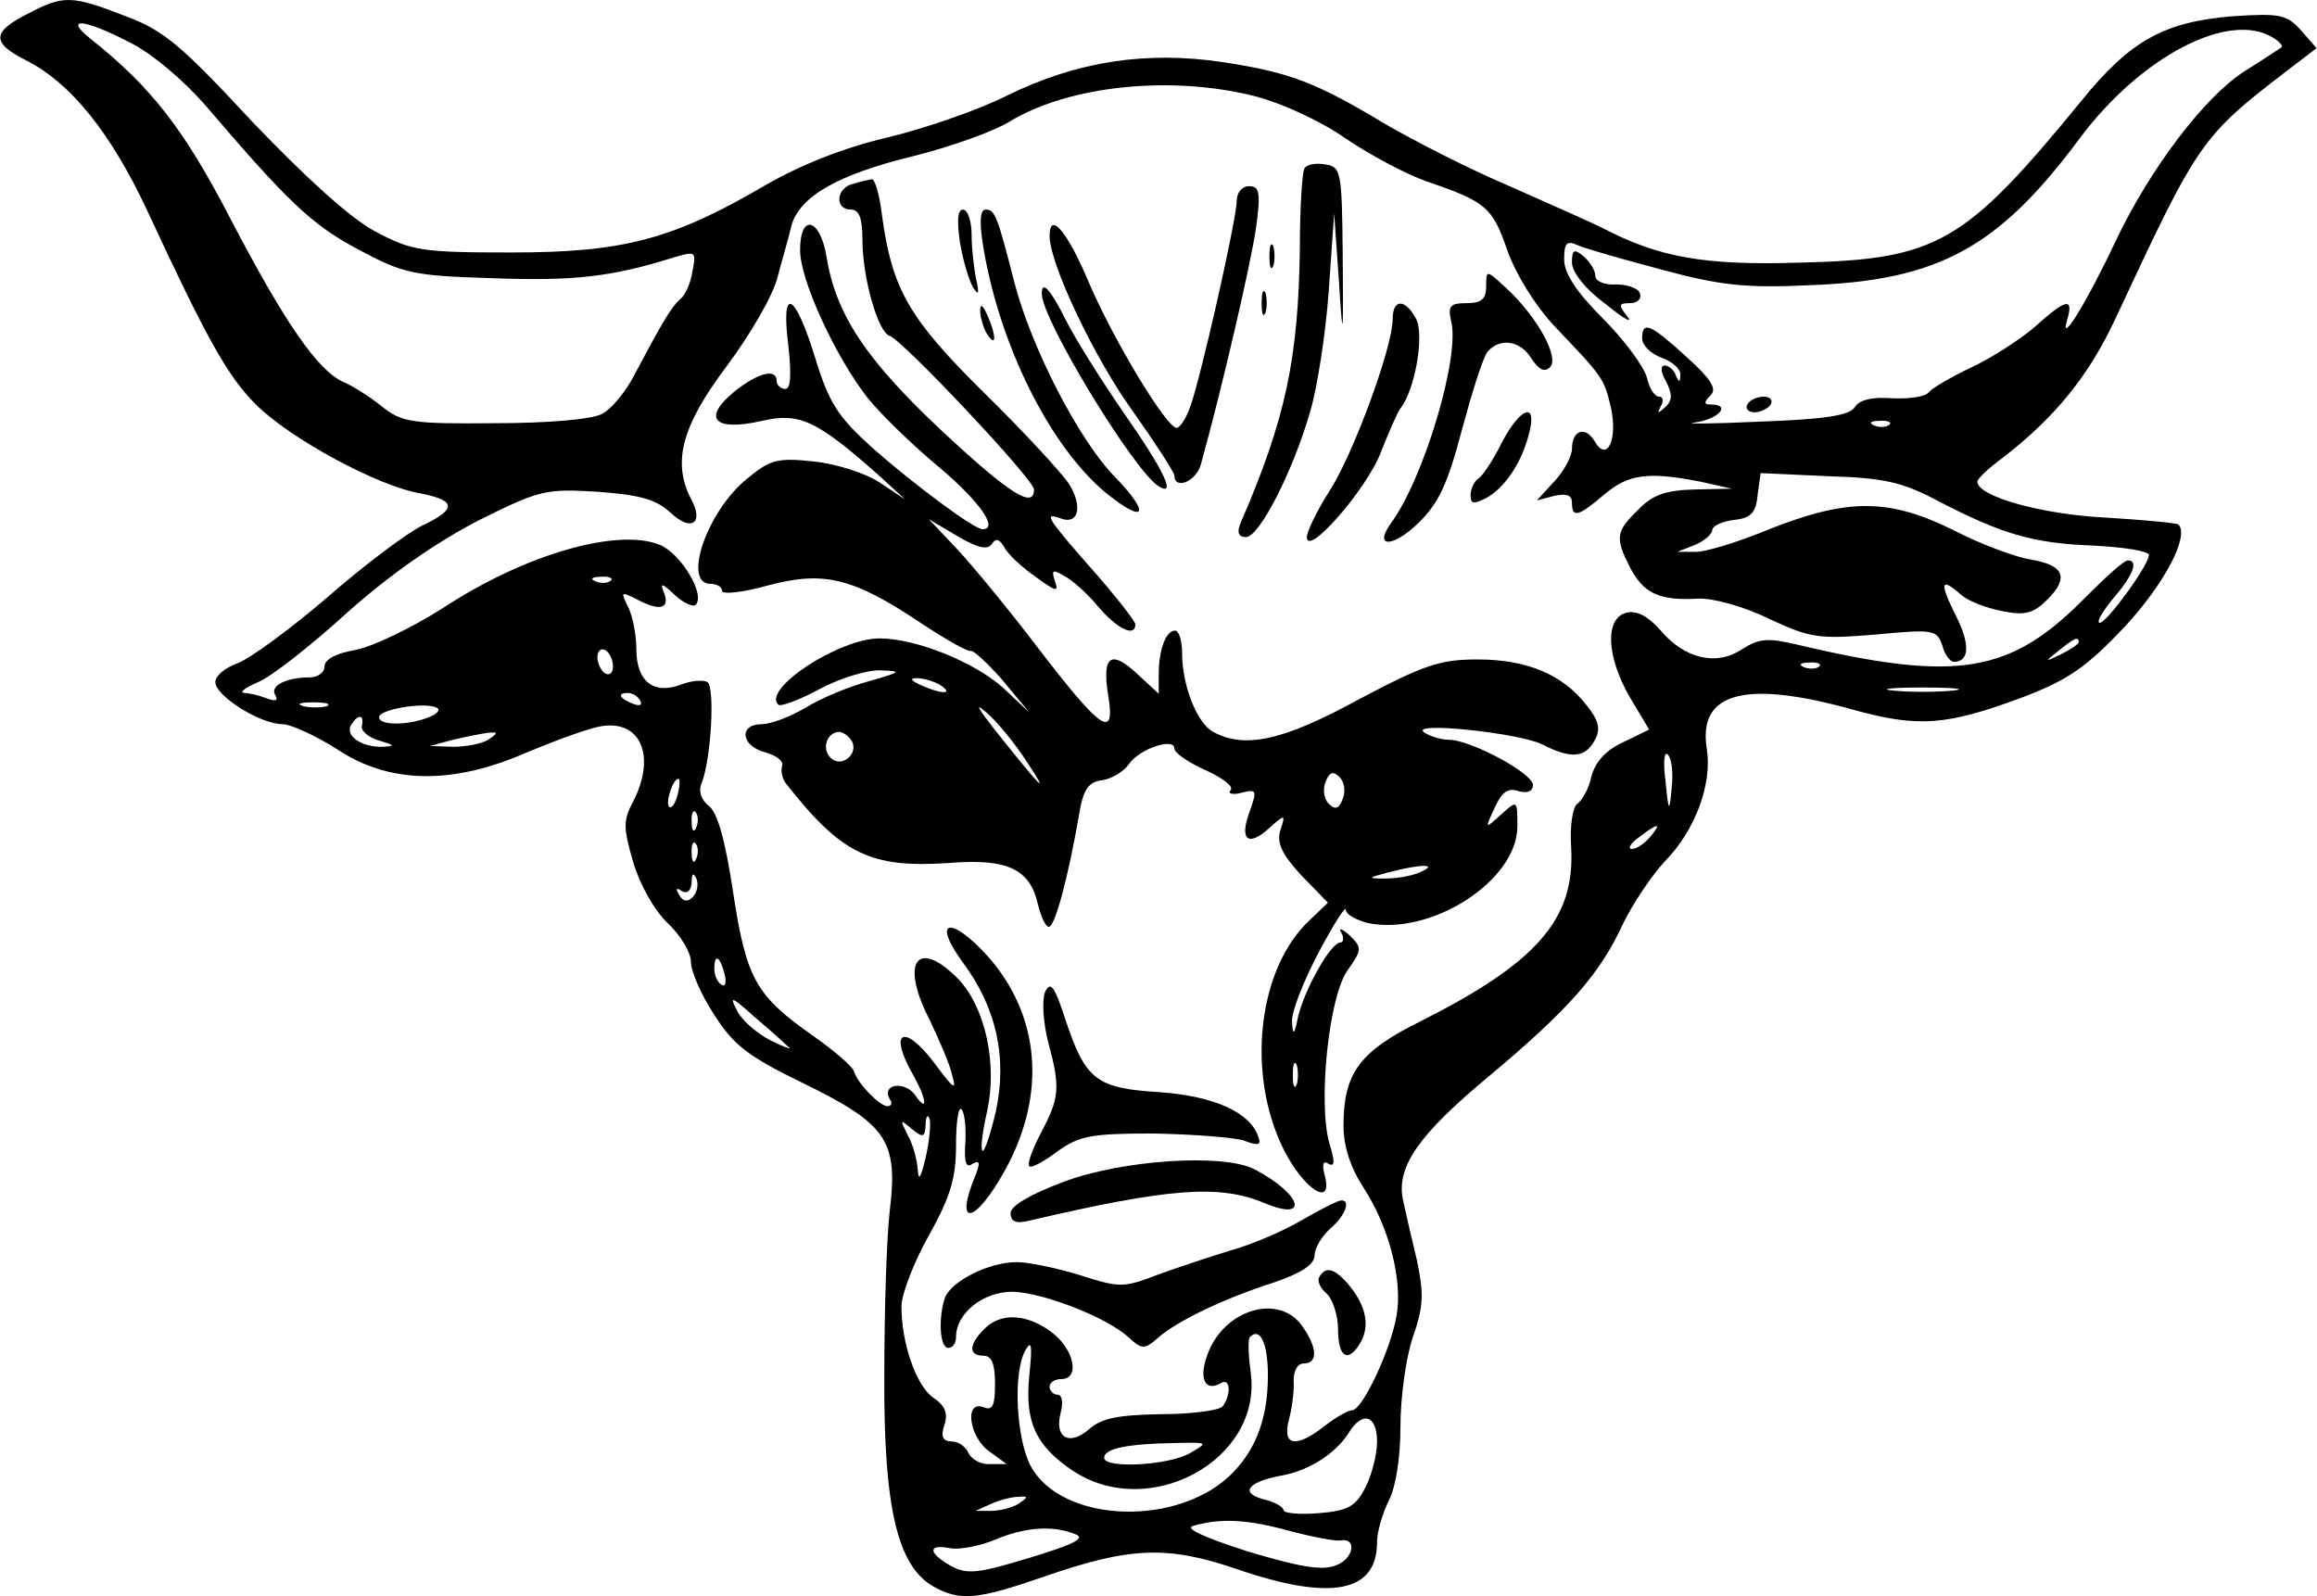
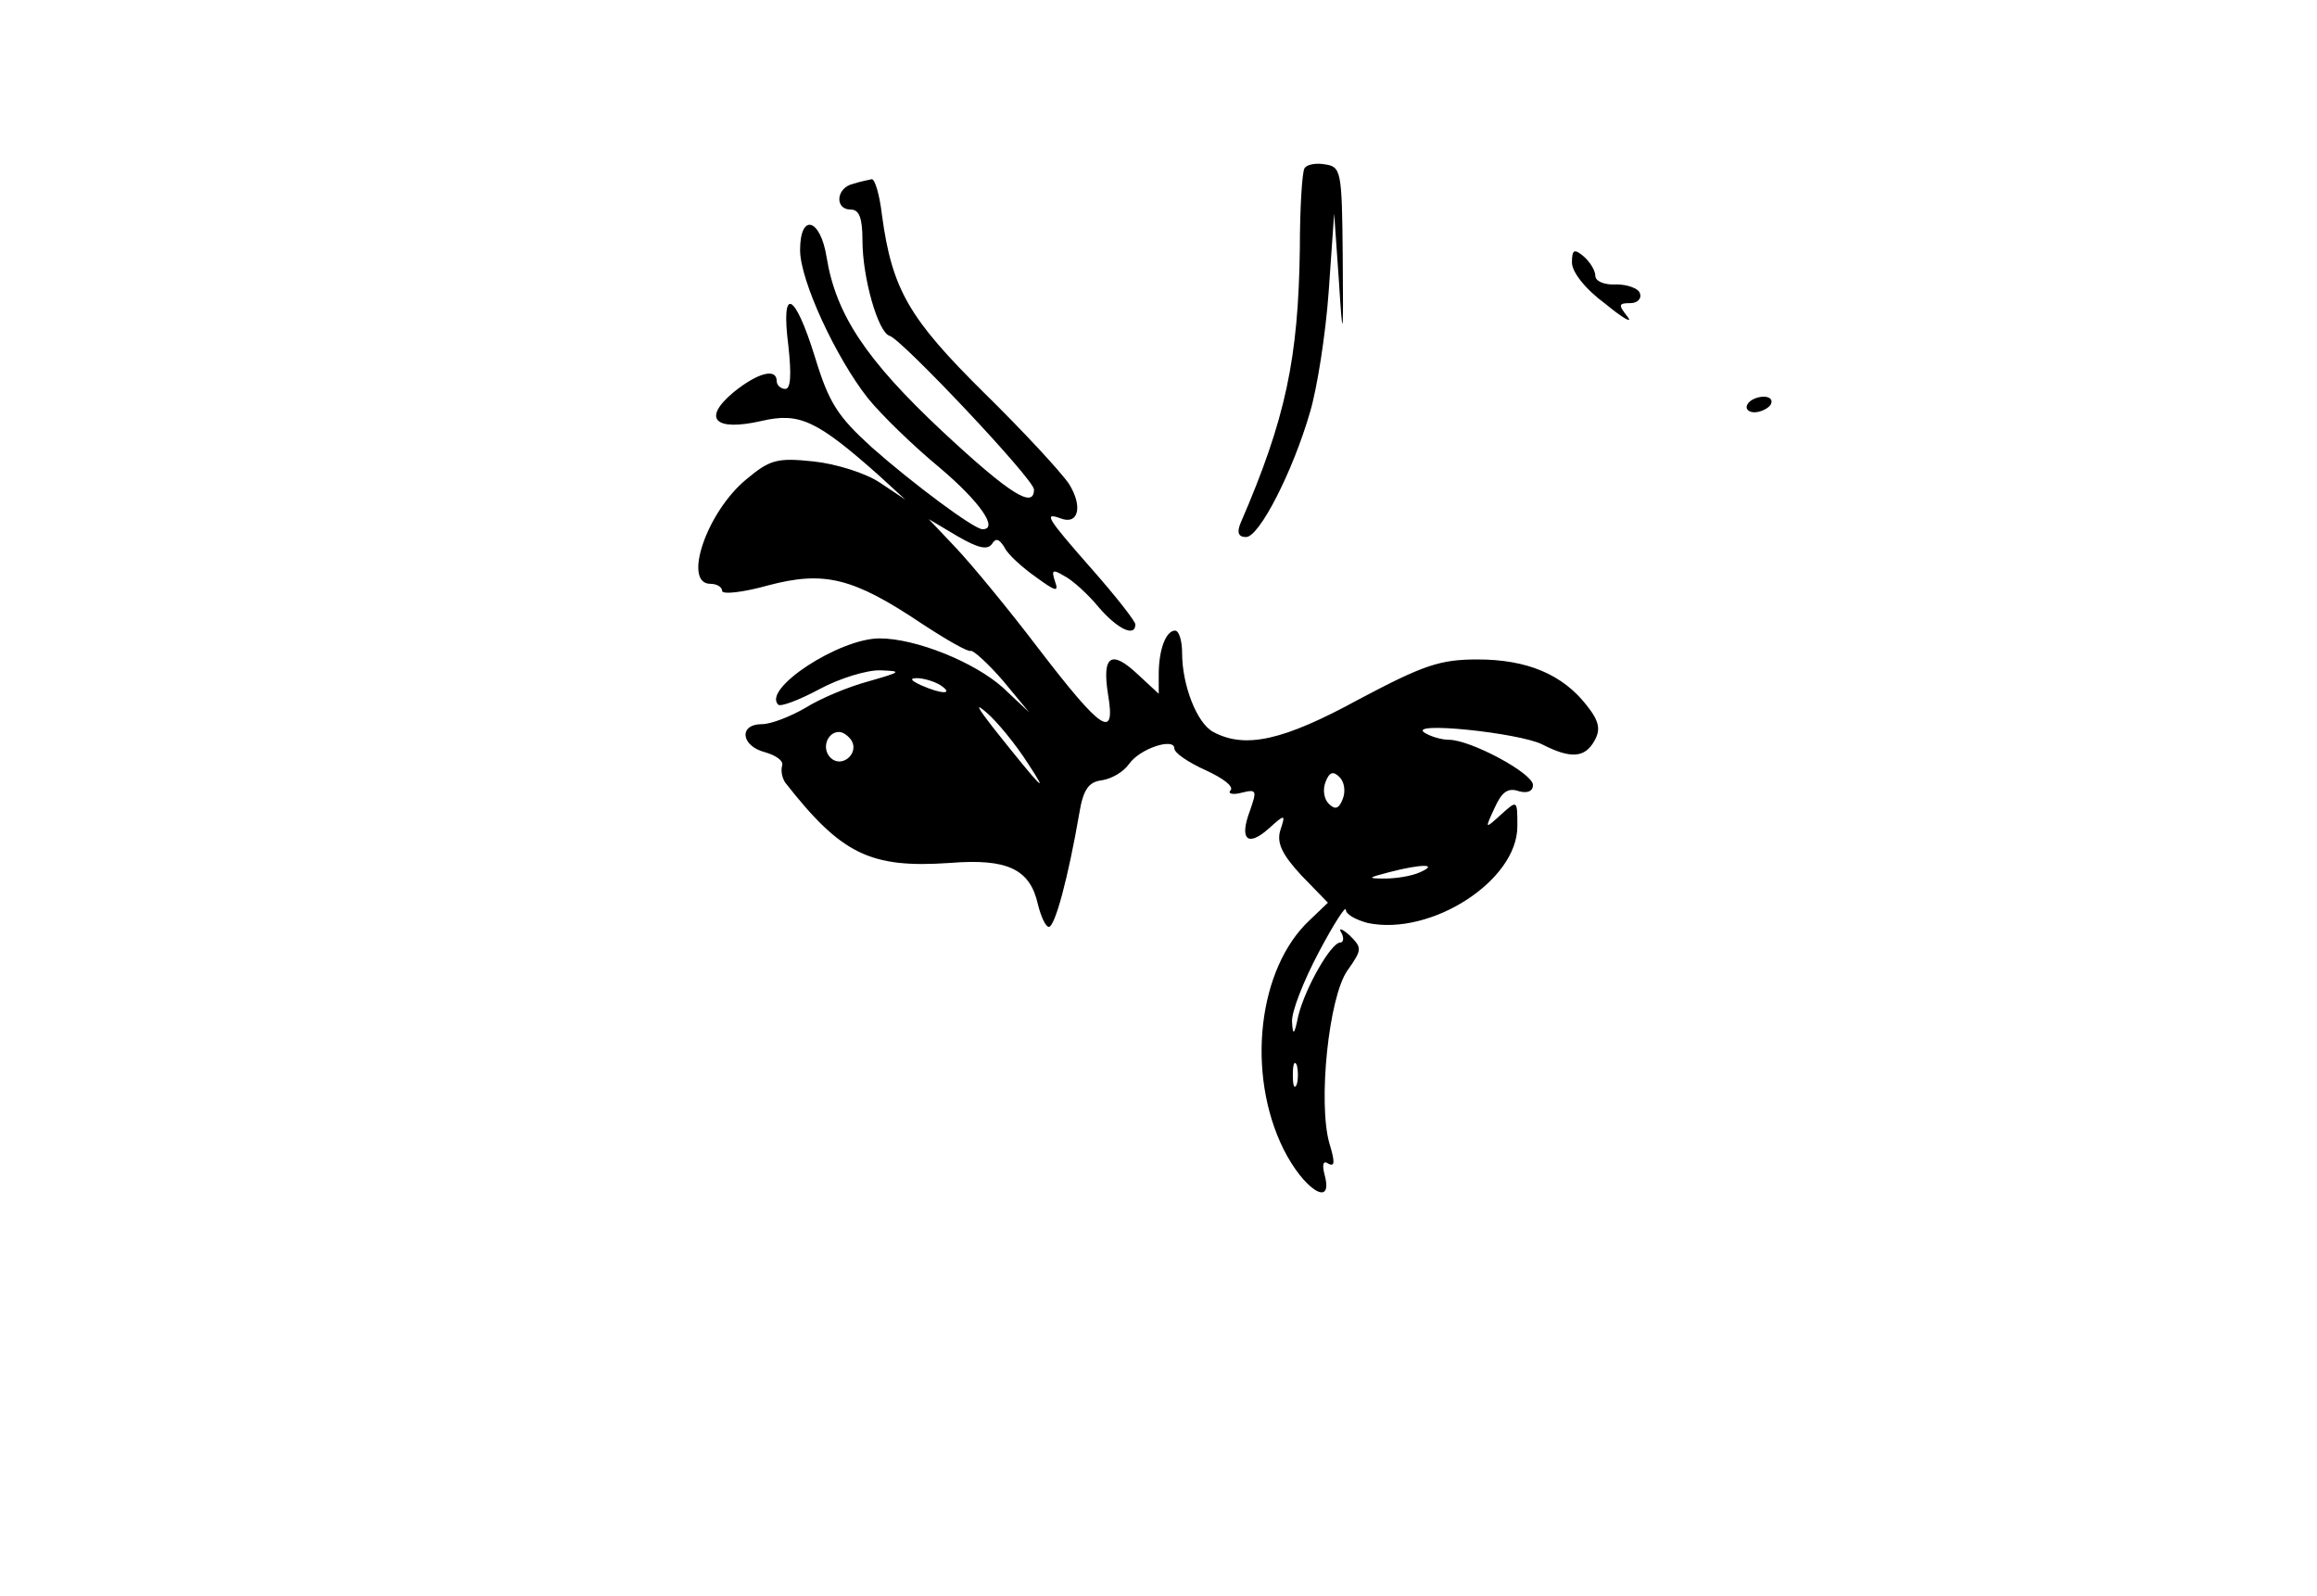
<svg xmlns="http://www.w3.org/2000/svg" viewBox="0 0 297.1 204.7" width="2500" height="1722">
-   <path d="M3.68 1.68c-4.8 2.4-4.9 3.8-.3 6.1 5.7 2.9 10.8 9.3 15.4 19.1 7.8 16.8 10.4 21.4 14 25 4.4 4.4 15.7 10.5 21.1 11.4 4.6.9 4.7 2 .3 4.1-1.9.9-7.4 5-12.2 9.2-4.9 4.2-10.1 8-11.6 8.5-1.6.6-2.8 1.6-2.8 2.4 0 1.8 5.8 5.4 8.6 5.4 1.1 0 4.3 1.5 7 3.2 6.7 4.5 14.9 4.6 24.4.4 3.6-1.5 7.7-3 9.3-3.3 5.2-1 7.3 3.7 4.3 9.6-1.3 2.4-1.3 3.4 0 7.8.8 2.8 2.7 6.2 4.4 7.8s3 3.8 3 5 1.3 4.2 3 6.8c2.5 3.9 4.3 5.3 11.5 8.8 10.6 5.2 12.1 7.3 11 16.3-.4 3.4-.7 12.8-.7 21.1-.1 17 1.7 24.5 6.3 27.1 3.4 1.9 5.6 1.7 14-1.2 11.2-3.9 16-4.1 25-1 12 4.1 17.9 3 17.9-3.5 0-1.3.7-3.7 1.5-5.3.9-1.7 1.5-5.5 1.5-9.5 0-3.7.7-8.9 1.6-11.5 1.4-4 1.4-5.6.5-9.9-.7-2.9-1.5-6.4-1.8-7.8-.8-4.2 2.1-8.3 11-15.7 10.3-8.6 14.3-13.2 17.2-19.5 1.3-2.7 3.8-6.4 5.5-8.2 3.8-3.9 6-9.8 5.3-14.3-1.2-7.3 4.9-8.9 18.6-5.1 8.6 2.4 12.2 2.1 22.3-1.7 5.4-2.1 7.8-3.7 12.7-8.9 5.1-5.5 8.3-11.6 6.9-13.1-.2-.2-4.5-.6-9.4-.9-8.1-.4-16.4-2.7-16.4-4.6 0-.4 1.5-1.8 3.3-3.1 6.7-5.2 11-10.5 14.4-17.8 10.7-22.9 10.9-23.3 22.4-32.1l3.4-2.6-2-2.3c-1.8-2-2.7-2.2-8.7-1.8-8.8.7-13.2 3.1-19.5 10.9-14.9 18.2-18.4 20.3-36 20.7-12.4.4-18.2-.7-25.3-4.4-1.4-.7-6.8-3.1-12-5.4-5.2-2.2-12.4-5.9-16-8-8.8-5.3-12.2-6.6-20.7-7.9-9.9-1.5-18.9-.1-27.8 4.3-3.8 1.9-10.8 4.3-15.5 5.4-5.5 1.3-11 3.5-15.5 6.1-11.8 6.9-18.1 8.6-32.5 8.6-11.6 0-12.8-.2-17.5-2.7-3.2-1.7-8.8-6.8-15.7-14-9.1-9.8-11.4-11.8-16.3-13.6-6.9-2.7-8-2.7-12.4-.4zm12.8 3.7c2.9 1.4 7 4.9 9.8 8.1 10.6 12.4 13.6 15.3 19.6 18.5 5.8 3.1 7 3.4 17.3 3.7 10.4.4 15.3-.2 23-2.6 3-.9 3.1-.9 2.6 1.7-.2 1.4-.9 3.1-1.6 3.6-1.2 1.1-2.4 3.2-5.8 9.6-1.1 2.2-3 4.5-4.2 5.1-1.2.7-6.9 1.2-13.8 1.2-10.6.1-11.9-.1-14.5-2.2-1.5-1.2-3.7-2.6-4.9-3.1-3.3-1.5-7.5-7.6-14.4-20.8-6-11.6-10.2-17-18-23.2-3.5-2.8-.9-2.6 4.9.4zm275.1-.5c.8.5 1.2 1 1 1.2-.3.2-2.4 1.6-4.8 3.1-5.1 3.3-12 12.4-16.4 21.6-3.8 8.1-7.3 13.7-6.3 10.3.9-3-.1-2.8-4.2.9-2 1.7-5.6 4-8.2 5.2-2.5 1.2-4.9 2.6-5.3 3.1-.4.6-2.5.9-4.7.8-2.6-.2-4.2.2-4.8 1.1-.6 1.1-3.8 1.6-12.3 1.9-6.3.3-10 .3-8.2.1 3-.4 4.7-2.3 2-2.3-.9 0-.9-.3 0-1.2.8-.8.1-2-3.1-4.9-4.6-4.2-5.7-4.7-5.7-2.4 0 .9 1.1 2 2.5 2.5s2.5 1.5 2.4 2.2c0 1-.2 1-.6 0-.2-.6-.9-1.2-1.4-1.2-.6 0-.5.9.2 2.1.8 1.6.8 2.4-.2 3.3-.9.8-1 .8-.5-.2.4-.6.3-1.2-.2-1.2-.6 0-1.3-1.1-1.6-2.5-.4-1.4-2.9-4.8-5.6-7.5-3.4-3.4-5-5.8-5-7.6 0-2.1.3-2.5 1.8-1.8.9.4 5.8 1.8 10.7 3.1 7.4 2 10.7 2.4 19 2 16.5-.6 24.2-4.8 34.6-18.8 7.9-10.6 19.3-16.5 24.9-12.9zm-130.5 7.5c3.4.9 8.4 3.2 11.5 5.4 3.1 2.1 7.8 4.6 10.4 5.5 7.6 2.6 8.4 3.3 10.3 8.8 1.1 3.1 3.5 7 6.1 9.8 6.2 6.5 6.3 6.6 7.2 10.4.9 4.1-.5 7.1-2.1 4.3-1.2-2-2.9-1.4-2.9 1 0 .9-1 2.8-2.2 4.1l-2.3 2.5 2.3-.6c1.5-.3 2.2-.1 2.2.9 0 2 .8 1.8 4.2-1.1 3.1-2.6 5.6-2.9 12.3-1.6l4 .9-4.8.1c-3.7.1-5.4.7-7.2 2.6-2.9 2.8-3 3.6-1 7.5 1.7 3.2 3.7 4.2 8.7 3.9 1.8-.1 5.9 1 9.1 2.6 5.4 2.5 6.4 2.6 13.7 2 7.4-.7 7.8-.6 8.5 1.4.3 1.2 1 2.1 1.5 2.1 2 0 2.1-2.3.2-6-2.1-4.2-1.9-4.9.7-2.6.9.8 3.2 1.7 5.3 2.1 2.9.6 4 .3 5.8-1.5 2.8-2.8 2.1-4.4-2.1-5.1-1.9-.3-6.3-1.9-9.8-3.7-8.4-4.2-13.7-4.2-23.8-.2-4.1 1.7-8.4 3-9.6 2.9h-2.2l2.3-.9c1.2-.5 2.2-1.4 2.2-1.9s1.2-1.1 2.8-1.3c2.1-.2 2.8-.9 3-3.1l.4-2.9 8.7.4c7.2.2 9.6.8 14.1 3.2 8.3 4.3 12.2 5.4 19.9 5.7 3.9.2 7.1.7 7.1 1.2 0 1.3-5.4 8.7-6.3 8.7-.5 0 .3-1.4 1.7-3.1 2.6-3 3.3-4.9 1.9-4.9-.5 0-2.8 2.1-5.3 4.6-9.7 9.9-16.4 11.1-37.1 6.2-3.8-.9-4.9-.8-7.1.6-3.3 2.2-7.4 1.2-10.5-2.5-1.6-1.8-3-2.5-4.3-2.2-2.8.7-2.6 5.6.4 10.8l2.5 4.2-3.3 1.6c-2.2 1-3.6 2.5-4.1 4.4-.3 1.5-1.2 3.1-1.8 3.5s-1 2.8-.8 5.7c.5 9.1-4.4 14.7-19.3 22.2-7.9 3.9-9.9 6.7-9.9 13.4 0 2.7.9 5.4 2.6 8 3.3 5.1 5 11.9 4.2 16.4s-4.4 12.1-5.7 12.1c-.5 0-2.1.9-3.5 2-3.7 2.9-5.5 2.6-4.6-.8.4-1.5.7-3.7.6-5 0-1.3.5-2.2 1.3-2.2 1.8 0 1.8-2-.2-4.8-3-4.3-10.2-2.1-12.2 3.8-1.1 3-.2 4.7 1.8 3.5 1.2-.7 1.3 1.5.2 3-.4.5-3.9 1-7.9 1-5.5.1-7.6.5-9.2 1.9-2.5 2.2-4.5 1.2-3.7-2 .4-1.4.2-2.4-.4-2.4-.5 0-1-.5-1-1 0-.6.7-1 1.5-1 2.4 0 1.7-3.7-1.1-5.9-3.2-2.5-6.7-2.7-8.8-.5-2 2-2 3.4-.1 3.4 1.1 0 1.5 1.1 1.5 3.6 0 2.8-.3 3.5-1.5 3-2.5-.9-1.8 3.9.8 5.7l2.2 1.6h-2.1c-1.2.1-2.4-.6-2.8-1.4-.3-.8-1.3-1.5-2.1-1.5-1.2 0-1.5-.6-1-2.1s.1-2.5-1.4-3.5c-2.2-1.5-4.1-7-4.1-11.7 0-1.6 1.6-5.7 3.5-9.1 2.8-5 3.5-7.4 3.5-11.6 0-2.9.3-5 .7-4.6s.6 2.3.5 4.2c-.2 2.6.1 3.4.9 2.8.9-.5 1-.2.5 1.2-3 7.1-.2 6.7 3.8-.6 5.2-9.6 4.4-19.6-2.3-27.2-4.8-5.3-7.3-4.8-3.2.8 4.3 5.8 5.7 12.2 4.2 19.1-.7 3-1.5 5.3-1.7 5-.3-.2 0-2.5.6-5.1 1.3-6-.2-13.2-3.7-16.9-5.2-5.3-7.5-2.3-3.8 5 1.3 2.7 2.7 5.9 3 7.3.6 2.1.2 1.8-2.1-1.3-4-5.4-6.2-4.5-2.9 1.3 1.8 3.2 1.9 5 .2 2.5-1.4-1.8-4.3-1.3-3.2.6.4.5.2.9-.3.9-1 0-3.9-3-4.3-4.5-.2-.6-2.5-2.6-5.2-4.5-7.4-5.2-8.6-7.3-10.3-18.5-1-6.6-2-10.2-3.1-11-1-.8-1.4-1.9-.9-3 1.2-3.2 1.7-12.3.7-12.9-.5-.3-2-.2-3.3.3-3.6 1.4-5.8-.4-5.8-4.5 0-1.9-.5-4.4-1.1-5.5-.9-1.9-.9-1.9 1-1 2.9 1.6 4.4 1.4 3.7-.6-.6-1.5-.4-1.5 1.4.2 1.1 1 2.3 1.5 2.6 1.2 1.3-1.3-1.9-6.6-4.6-7.7-5.4-2.2-17.3 1.2-27.8 8.1-4.1 2.6-9.1 5-11.3 5.4-2.4.4-3.9 1.2-3.9 2.1 0 .8-.9 1.4-1.9 1.4-3 0-5.2 1.1-4.4 2.3.4.7 0 .8-1.1.4-1-.4-2.3-.7-2.9-.7-.7-.1.2-.7 1.8-1.4 1.7-.7 6.8-4.7 11.4-8.9 5.5-4.9 11.4-9 16.8-11.8 8-4 8.7-4.1 15.4-3.7 5.4.4 7.5 1 9.3 2.7 2.7 2.5 4.3 1.3 2.6-1.8-2.4-4.7-1.2-9.3 4.5-16.9 3-4 6-9.1 6.6-11.5.6-2.3 1.5-5.3 1.8-6.7 1.1-3.7 5.9-6.5 15.8-8.9 4.8-1.2 10.3-3.2 12.2-4.4 7.6-4.6 20.7-6 31.6-3.2zm81.2 42.1c-.3.3-1.2.4-1.9.1-.8-.3-.5-.6.6-.6 1.1-.1 1.7.2 1.3.5zm-164 20c-.3.3-1.2.4-1.9.1-.8-.3-.5-.6.6-.6 1.1-.1 1.7.2 1.3.5zm188.3 7.9c0 .2-1 .9-2.2 1.5-2.2 1.1-2.2 1-.4-.4 2.1-1.7 2.6-1.9 2.6-1.1zm-188 3.1c0 .8-.4 1.2-1 .9-.5-.3-1-1.3-1-2.1s.5-1.2 1-.9c.6.3 1 1.3 1 2.1zm154.7 0c-.3.3-1.2.4-1.9.1-.8-.3-.5-.6.6-.6 1.1-.1 1.7.2 1.3.5zm17.1 3.1c-2.1.2-5.5.2-7.5 0-2.1-.2-.4-.4 3.7-.4s5.8.2 3.8.4zm-168.3 1.3c.3.6-.1.7-.9.4-1.8-.7-2.1-1.4-.7-1.4.6 0 1.3.4 1.6 1zm-40.2.7c-.7.2-2.1.2-3 0-1-.3-.4-.5 1.2-.5 1.7 0 2.4.2 1.8.5zm13.1 1.4c-2.7 1.1-6.4 1.1-6.4 0 0-1 5.9-2 7.4-1.2.5.2.1.8-1 1.2zm-8.6 1.1c-.2.6.8 1.5 2.2 1.9 2 .6 2.1.7.5.8-2.7.1-4.9-1.4-4.1-2.8.9-1.4 1.7-1.4 1.4.1zm16.2 1.8c-.8.5-2.8.9-4.5.9l-3-.1 3-.8c1.7-.4 3.7-.8 4.5-.9 1.3-.1 1.3 0 0 .9zm151.8 6.1c-.3 3.3-.4 3.3-.8-.8-.3-2.3-.2-3.9.3-3.4s.7 2.4.5 4.2zm-127.5.9c-.3 1.2-.8 1.9-1.1 1.6-.5-.6.5-3.6 1.2-3.6.2 0 .2.9-.1 2zm2.4 4.2c-.3.8-.6.5-.6-.6-.1-1.1.2-1.7.5-1.3.3.3.4 1.2.1 1.9zm122.3 1.3c-.7.8-1.7 1.5-2.3 1.5s-.2-.7.9-1.5c2.5-1.9 3-1.9 1.4 0zm-122.3 2.7c-.3.8-.6.5-.6-.6-.1-1.1.2-1.7.5-1.3.3.3.4 1.2.1 1.9zm-.5 5c-.6.6-1.2.6-1.7-.3-.5-.8-.4-1 .3-.5.7.4 1.2 0 1.3-1.1 0-1.2.2-1.3.6-.5.3.8.1 1.8-.5 2.4zm4.1 9.8c.3 1.1.1 1.8-.4 1.4-.5-.3-.9-1.2-.9-2 0-2 .7-1.7 1.3.6zm8.2 9.4c.6.4-.4.1-2.2-.8s-3.8-2.6-4.4-3.9c-1-1.9-.7-1.8 2.2.8 1.9 1.6 3.9 3.4 4.4 3.9zm17.6 14.2c-.6 2.5-.9 3.1-1 1.6-.1-1.3-.6-3.3-1.3-4.5-1-2-1-2.1.5-.8 1.5 1.2 1.7 1.1 1.8-.5 0-1.1.3-1.4.5-.8s0 2.8-.5 5zm43.9 27.9c0 5.3-1.4 9.2-4.3 12.3-6.8 7.3-22.3 6.8-26.2-.8-1.8-3.6-2.2-11.9-.6-14.7.8-1.4.9-.6.5 3.2-.6 6 .8 9 5.5 12.2 9.8 6.6 24.4-1.3 22.9-12.5-.3-2.2-.4-4.3-.1-4.6 1.3-1.3 2.3.8 2.3 4.9zm14 8.5c0 1.7-.7 4.4-1.5 5.9-1.2 2.4-2.2 3-6 3.3-2.5.2-4.5 0-4.5-.4s-1.2-1.1-2.6-1.4c-3-.8-2-2.2 2.2-3 3.6-.6 7-2.8 8.7-5.4 1.8-3 3.7-2.4 3.7 1zm-24 1.5c-2.8 1.6-11 2-11 .6 0-1.2 3-1.8 9-1.9 4.4-.1 4.4-.1 2 1.3zm-22 6.5c-.8.5-2.4.9-3.5.9h-2l2-.9c1.1-.5 2.7-.9 3.5-.9 1.3-.1 1.3 0 0 .9zm34.9 3.5c3 .8 5.8 1.3 6.4 1.2 2.2-.4 1.7 2.4-.6 3.2-1.8.7-4.6.2-11.3-1.8-5.9-1.9-8.2-3-6.9-3.3 3.6-1 6.9-.8 12.4.7zm-27.6.4c1.4.5-.2 1.3-5.8 3-6.6 2-8 2.2-10.1 1.1-3-1.7-3.1-2.9-.1-2.3 1.2.2 3.8-.3 5.7-1.1 3.8-1.6 7.4-1.9 10.3-.7z" />
  <path d="M201.58 33.68c0 1.2 1.7 3.4 4.3 5.3 2.3 1.9 3.6 2.6 2.8 1.6-1.2-1.5-1.1-1.7.4-1.7.9 0 1.5-.6 1.2-1.3-.2-.6-1.6-1.1-3-1.1-1.5.1-2.7-.4-2.7-1.1s-.7-1.8-1.5-2.5c-1.2-1-1.5-.9-1.5.8zM224.08 51.88c-.3.5.1 1 .9 1s1.8-.5 2.1-1c.3-.6-.1-1-.9-1s-1.8.4-2.1 1zM167.28 21.58c-.3.4-.6 5.1-.6 10.3-.2 14.1-1.8 21.8-7.6 35.2-.5 1.2-.3 1.8.7 1.8 1.7 0 6-8.4 8.2-16 .9-3 2-9.9 2.4-15.5l.7-10 .6 8.5c.5 8 .6 7.9.5-3-.1-11-.2-11.5-2.3-11.8-1.1-.2-2.3 0-2.6.5z" />
  <path d="M109.38 23.58c-2.2.5-2.4 3.3-.3 3.3 1.1 0 1.5 1.1 1.5 4 0 4.7 2 11.8 3.5 12.2 1.6.5 18.5 18.4 18.5 19.7 0 2.5-3 .7-11.8-7.5-9.7-9.1-13.6-14.9-14.8-22.3-.8-5-3.4-5.7-3.4-.9 0 3.9 4.6 13.8 8.7 19 1.7 2.1 5.8 6.1 9.2 8.9 5.2 4.4 7.6 7.9 5.5 7.9-1.1 0-9-5.9-14.2-10.5-4.4-4-5.5-5.7-7.3-11.6-2.6-8.4-4.4-9.2-3.4-1.4.4 3.7.3 5.5-.4 5.5-.6 0-1.1-.5-1.1-1 0-1.7-2.4-1.1-5.5 1.4-4.1 3.4-2.5 5.1 3.6 3.7 4.8-1.1 7-.1 14.9 6.9l3.5 3.2-3.3-2.2c-1.8-1.2-5.6-2.4-8.5-2.7-4.7-.5-5.6-.2-8.6 2.3-5.1 4.2-8.2 13.4-4.6 13.4.8 0 1.5.4 1.5.9s2.7.2 5.9-.7c7.2-1.9 10.9-1 19.7 4.9 3.2 2.1 6 3.7 6.3 3.5.3-.1 2.2 1.6 4.1 3.8l3.4 4.1-3.4-3.2c-3.7-3.3-11.2-6.3-15.8-6.3-5.2 0-15.1 6.5-13 8.5.3.3 2.7-.6 5.3-2s6.2-2.5 7.9-2.4c2.7.1 2.6.2-1.6 1.4-2.6.7-6.2 2.2-8.1 3.4-1.9 1.1-4.4 2.1-5.6 2.1-3 0-2.7 2.8.4 3.6 1.4.4 2.4 1.1 2.2 1.7-.2.7 0 1.6.4 2.2 7.2 9.2 10.9 11 21.1 10.3 7.4-.6 10.3.8 11.3 5.3.4 1.6 1 2.9 1.4 2.9.8 0 2.5-6.4 3.9-14.5.5-3.1 1.2-4.1 2.9-4.3 1.3-.2 2.8-1.1 3.5-2.1 1.4-2 5.8-3.4 5.8-2 0 .6 1.8 1.8 4 2.8s3.7 2.1 3.2 2.6c-.4.4.3.6 1.4.3 2-.5 2-.3 1.1 2.3-1.4 3.7-.3 4.7 2.4 2.3 2.1-1.9 2.2-1.9 1.5.2-.5 1.6.2 3.1 2.7 5.8l3.4 3.5-2.3 2.2c-6.7 6.2-8.2 19.7-3.4 29.4 2.6 5.2 6.4 7.6 5.3 3.4-.4-1.5-.2-2 .5-1.5.8.4.8-.3.1-2.6-1.5-5.2-.1-18.8 2.3-22.2 1.9-2.7 1.9-2.9.3-4.5-1-.9-1.5-1-1.1-.4.4.7.3 1.3-.1 1.3-1.2 0-4.5 5.8-5.4 9.4-.5 2.5-.7 2.6-.8.8-.1-1.3 1.5-5.3 3.4-8.9s3.5-6.1 3.5-5.5 1.3 1.3 2.8 1.7c8.1 1.7 19.2-5.4 19.2-12.4 0-3.4 0-3.4-2.1-1.5s-2.1 1.9-.8-.9c.9-2 1.7-2.6 3.1-2.1 1.1.3 1.8 0 1.8-.8 0-1.5-8-5.8-10.8-5.8-.9 0-2.3-.4-3.1-.9-2.3-1.5 12.1 0 15.1 1.5 3.7 1.9 5.5 1.7 6.7-.5.8-1.4.6-2.5-1-4.5-3.1-4-7.7-5.9-14-5.9-4.8 0-6.9.7-15.2 5.1-9.7 5.3-14.6 6.4-18.7 4.2-2.1-1.1-4-6-4-10.1 0-1.6-.4-2.9-.9-2.9-1.2 0-2.1 2.5-2.1 5.6v2.5l-2.7-2.5c-3.4-3.2-4.6-2.4-3.8 2.6 1 5.9-.8 4.7-9-6-3.8-5-8.6-10.8-10.5-12.8l-3.5-3.7 3.7 2.2c2.6 1.5 3.8 1.8 4.4 1 .5-.8.9-.7 1.6.4.4.9 2.3 2.6 4 3.8 2.6 1.9 3 2 2.5.6-.5-1.5-.3-1.6 1.2-.7 1 .5 3 2.3 4.4 4 2.4 2.8 4.7 3.9 4.7 2.2 0-.4-2.5-3.6-5.5-7-5.9-6.7-6.3-7.4-4.1-6.6 2.3.9 2.9-1.5 1.1-4.4-1-1.5-5.9-6.8-10.9-11.7-9.6-9.5-11.8-13.2-13.1-22.8-.3-2.6-.9-4.6-1.3-4.6-.4.1-1.5.3-2.4.6zm11.2 64.3c1.8 1.2.2 1.2-2.5 0-1.3-.6-1.5-.9-.5-.9.8 0 2.2.4 3 .9zm11.2 10c2.9 4.4 1.8 3.3-4.4-4.5-2.1-2.7-2.4-3.3-.9-2 1.3 1.1 3.7 4 5.3 6.5zm-22.6-2.9c1 1.7-1.3 3.6-2.7 2.2-1.2-1.2-.4-3.3 1.1-3.3.5 0 1.2.5 1.6 1.1zm63 7.5c-.5 1.3-1 1.4-1.8.6-.6-.6-.8-1.8-.4-2.8.5-1.3 1-1.4 1.8-.6.6.6.8 1.8.4 2.8zm9.9 9.4c-1.1.5-3.1.8-4.5.8-2.3 0-2.2-.1.5-.8 4.2-1.1 6.5-1.1 4 0zm-15.8 27.2c-.3.7-.5.2-.5-1.2s.2-1.9.5-1.3c.2.7.2 1.9 0 2.5z" />
-   <path d="M158.58 25.78c0 2.3-4.7 23.1-6 26.5-.5 1.4-1.3 2.6-1.7 2.6-1.3 0-8-11.1-11.2-18.5-2.8-6.7-5.1-9.4-5.1-6.1 0 3.5 5.7 15.6 10.7 22.5 2.9 4.1 5.3 7.8 5.3 8.2 0 1.9 2.8.8 3.4-1.4 2.7-9.7 6.5-26.1 7.1-30.5s.4-5.2-.9-5.2c-.9 0-1.6.8-1.6 1.9zM123.08 31.08c.4 2.4 1.2 5 1.7 5.8.7 1.1.8.8.4-1-.3-1.4-.6-4-.6-5.8 0-1.7-.5-3.2-1.1-3.2-.7 0-.8 1.4-.4 4.2zM125.98 31.08c2 12.9 8.6 26.2 15.9 32.2 5.1 4.1 5.7 2.6.9-2.3-4.5-4.7-10.5-16.3-12.7-24.7-2.2-8.6-2.5-9.4-3.7-9.4-.7 0-.8 1.5-.4 4.2zM162.78 32.88c0 1.4.2 1.9.5 1.2.2-.6.2-1.8 0-2.5-.3-.6-.5-.1-.5 1.3zM190.58 36.68c0 1.7-.6 2.2-2.5 2.2-2.2 0-2.4.4-2 2.3 1.2 4.5-3.5 20.2-7.7 25.9-2.3 3.2.2 3.2 3.5 0 2.6-2.5 3.8-5.1 5.6-12 1.3-4.8 2.7-9.3 3.3-10 1.6-1.8 4.2-1.4 5.6.9 1 1.5 1.7 1.8 2.4 1.1 1.2-1.2-1.6-6.4-5.6-10.1-2.6-2.4-2.6-2.4-2.6-.3z" />
-   <path d="M133.58 37.68c0 3.3 11.8 22.7 15 24.7 2.3 1.4.7-2-4.4-9.3-2.9-4.2-6.3-9.6-7.5-12-2-4-3.1-5.2-3.1-3.4zM161.78 38.88c0 1.4.2 1.9.5 1.2.2-.6.2-1.8 0-2.5-.3-.6-.5-.1-.5 1.3zM125.68 39.88c0 .8.4 2.2.9 3 1.2 1.8 1.2.2 0-2.5-.6-1.3-.9-1.5-.9-.5zM178.58 40.98c0 3.5-5 17.2-8.1 22-1.6 2.5-2.9 5.2-2.9 5.9 0 2.7 7.8-6.3 9.5-10.9 1-2.5 2.1-5.1 2.5-5.6 1.9-2.4 3.1-9.5 2-11.5-1.4-2.6-3-2.6-3 .1zM192.58 56.78c-1.1 2.2-2.4 4.2-3 4.6-.5.3-1 1.3-1 2.1 0 1.2.4 1.2 2 .4 2.4-1.3 4.6-4.6 5.5-8.3 1.1-4.1-1.1-3.4-3.5 1.2zM133.98 127.28c-.4 1.1-.2 3.9.4 6.3 1.6 5.9 1.5 7.2-.9 11.7-1.1 2.1-1.8 4-1.5 4.3.2.3 1.9-.6 3.6-1.9 2.8-2 4.3-2.3 12.3-2.3 5.1.1 10.3.5 11.6.9 1.8.7 2.3.6 1.9-.4-1-3.2-5.7-5.3-12.7-5.8-8.2-.5-9.5-1.6-12.1-9.4-1.4-4.3-1.9-4.9-2.6-3.4zM136.38 151.58c-4.3 1.6-6.8 3.1-6.8 4 0 1.1.7 1.4 2.3 1 18-4.2 24.4-4.7 30.2-2.3 5.9 2.5 4.9-1.1-1.2-4.3-4-2.1-17.1-1.2-24.5 1.6z" />
-   <path d="M166.78 156.58c-2.4 1.4-6.4 3.1-9 3.8-2.6.8-6.8 2.2-9.3 3.1-4.4 1.7-4.9 1.7-9.9.1-2.9-.9-6.6-1.7-8.2-1.7-3.6 0-8.3 2.4-9.2 4.5-.9 2.6-.7 6.5.4 6.5.6 0 1-.6 1-1.4 0-3.1 3.6-5.9 7.4-5.8 4 .2 12 3.3 14.8 5.9 1.6 1.5 2 1.5 3.6.1 2.4-2.2 8.7-5.2 15-7.2 3.5-1.2 5.2-2.3 5.2-3.5 0-.9.9-2.4 2-3.4 2-1.7 2.7-3.8 1.3-3.6-.5.1-2.7 1.2-5.1 2.6zM169.18 163.78c-.3.5.1 1.4.9 2.1s1.5 2.8 1.5 4.6c0 3.8 1.4 4.4 3 1.5 1.1-2.2.5-4.7-1.8-7.4-1.7-1.9-2.8-2.2-3.6-.8z" />
</svg>